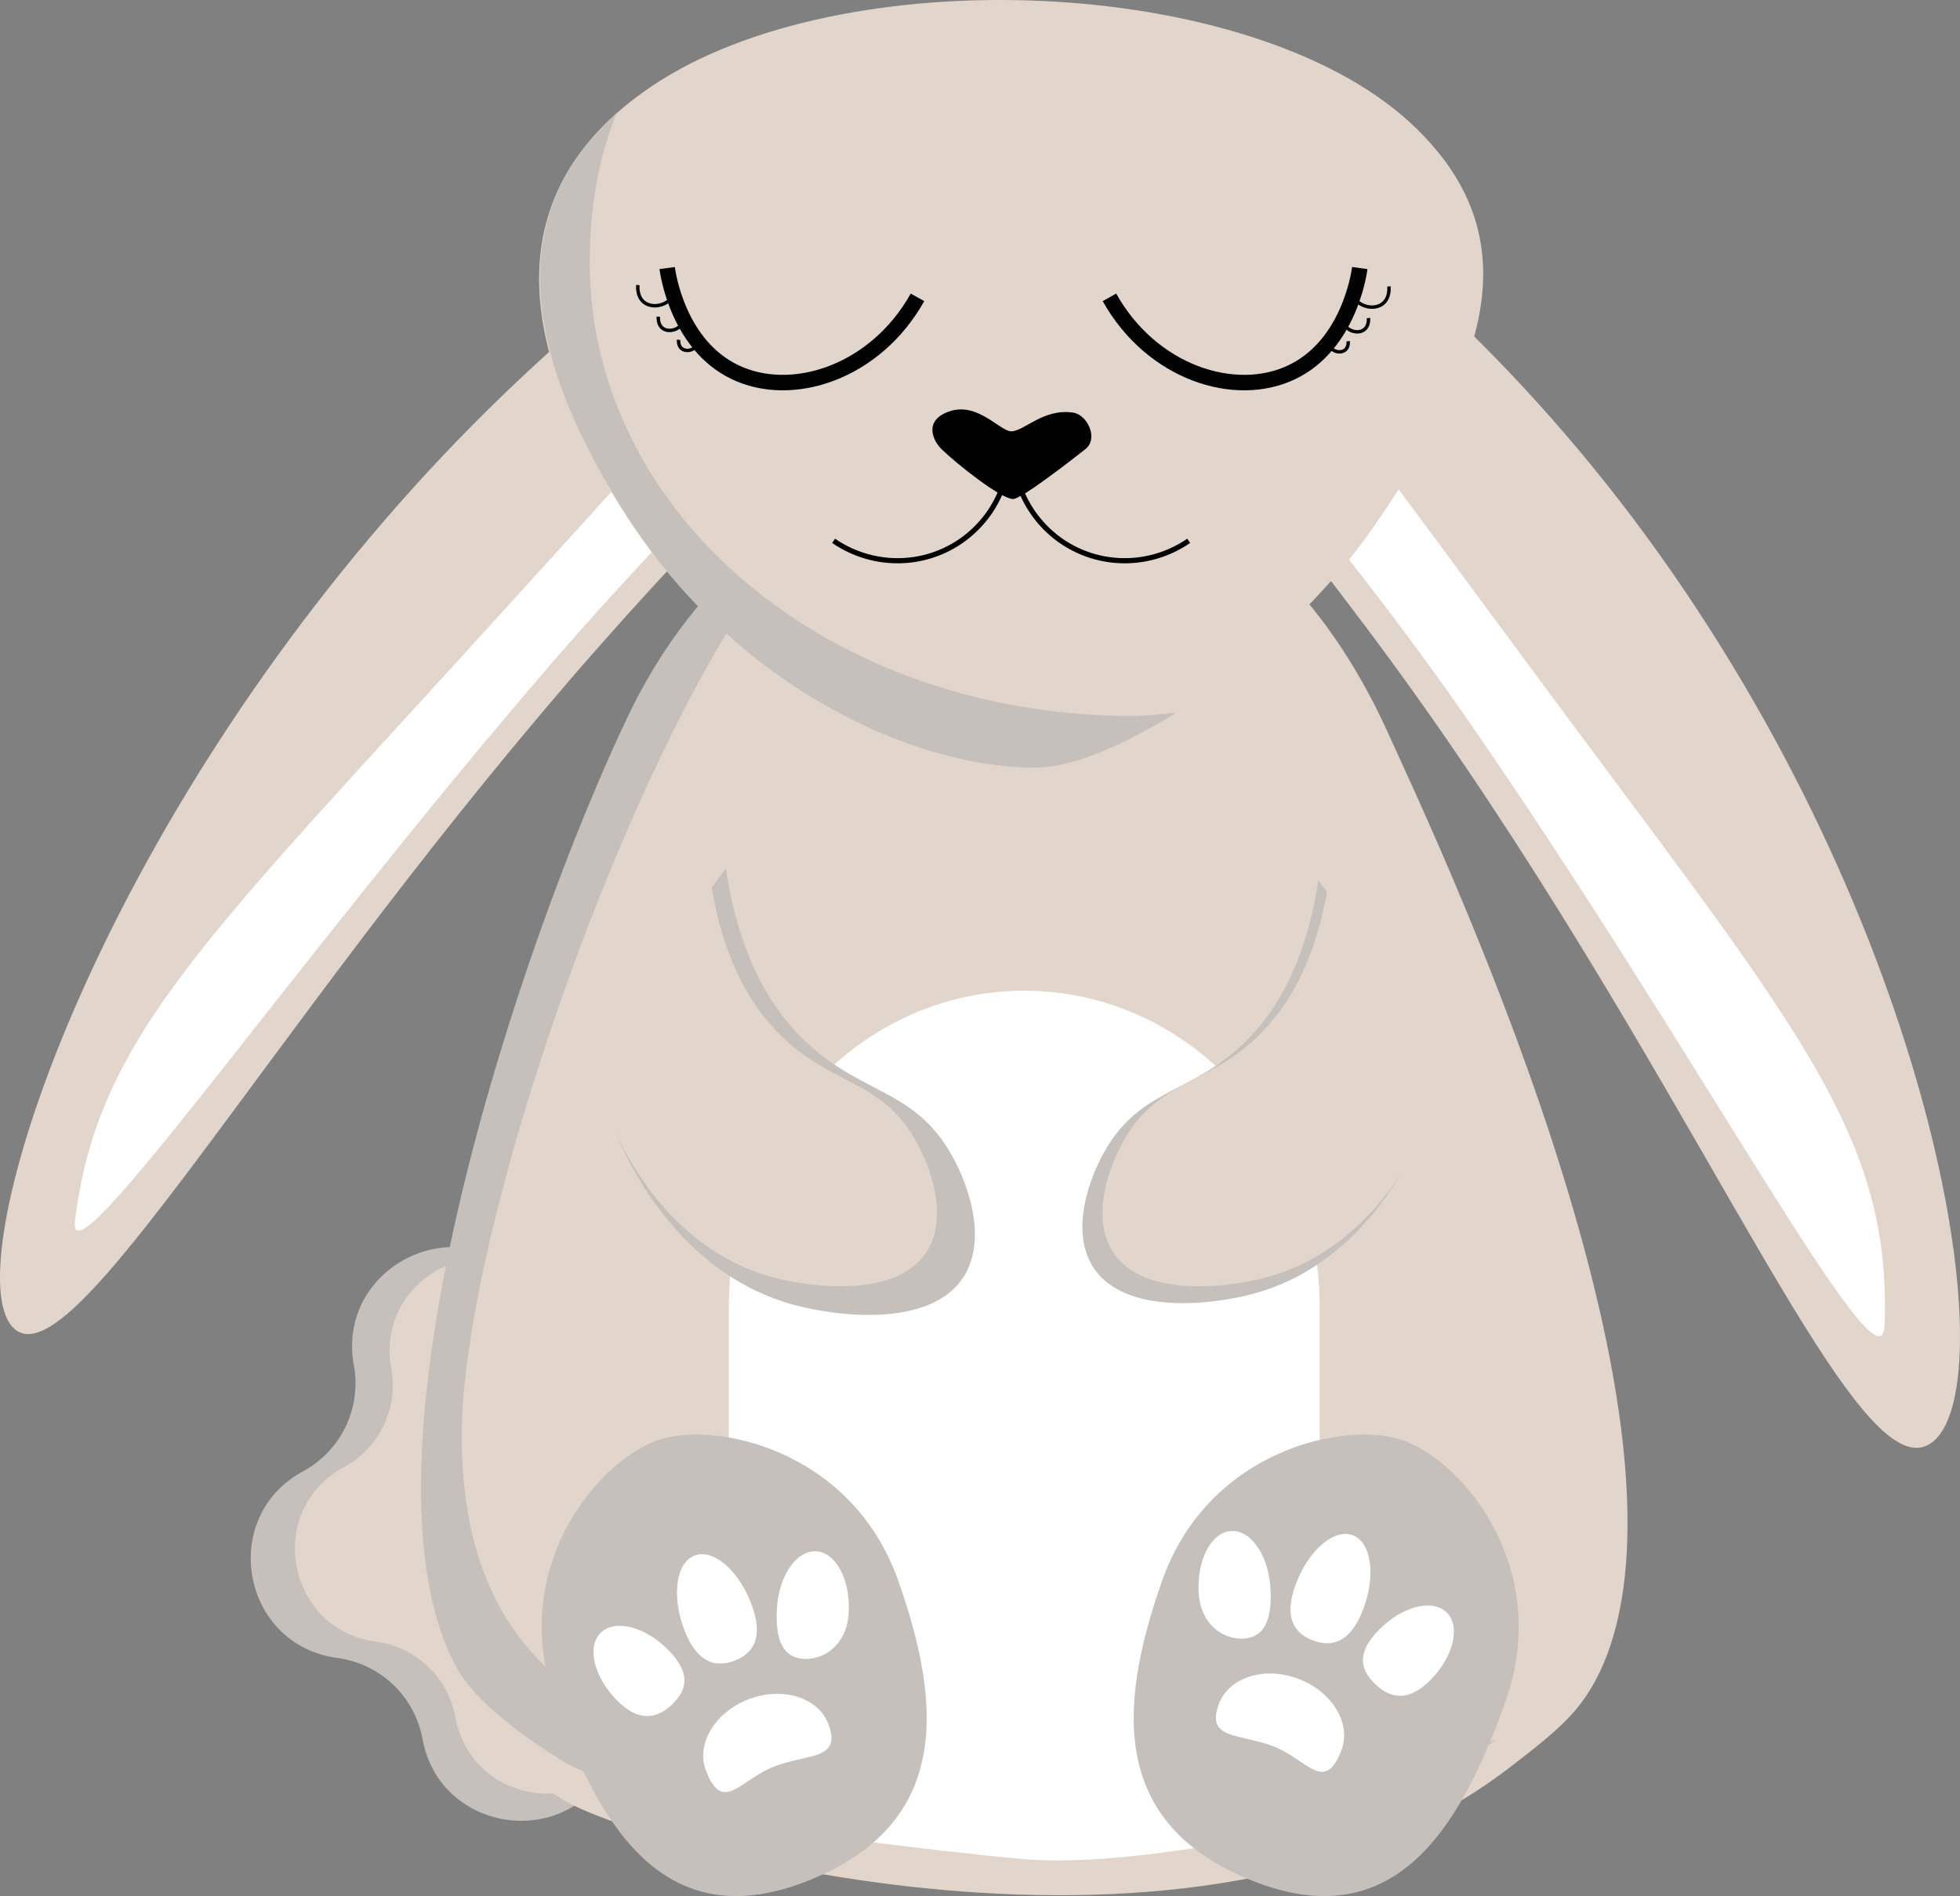
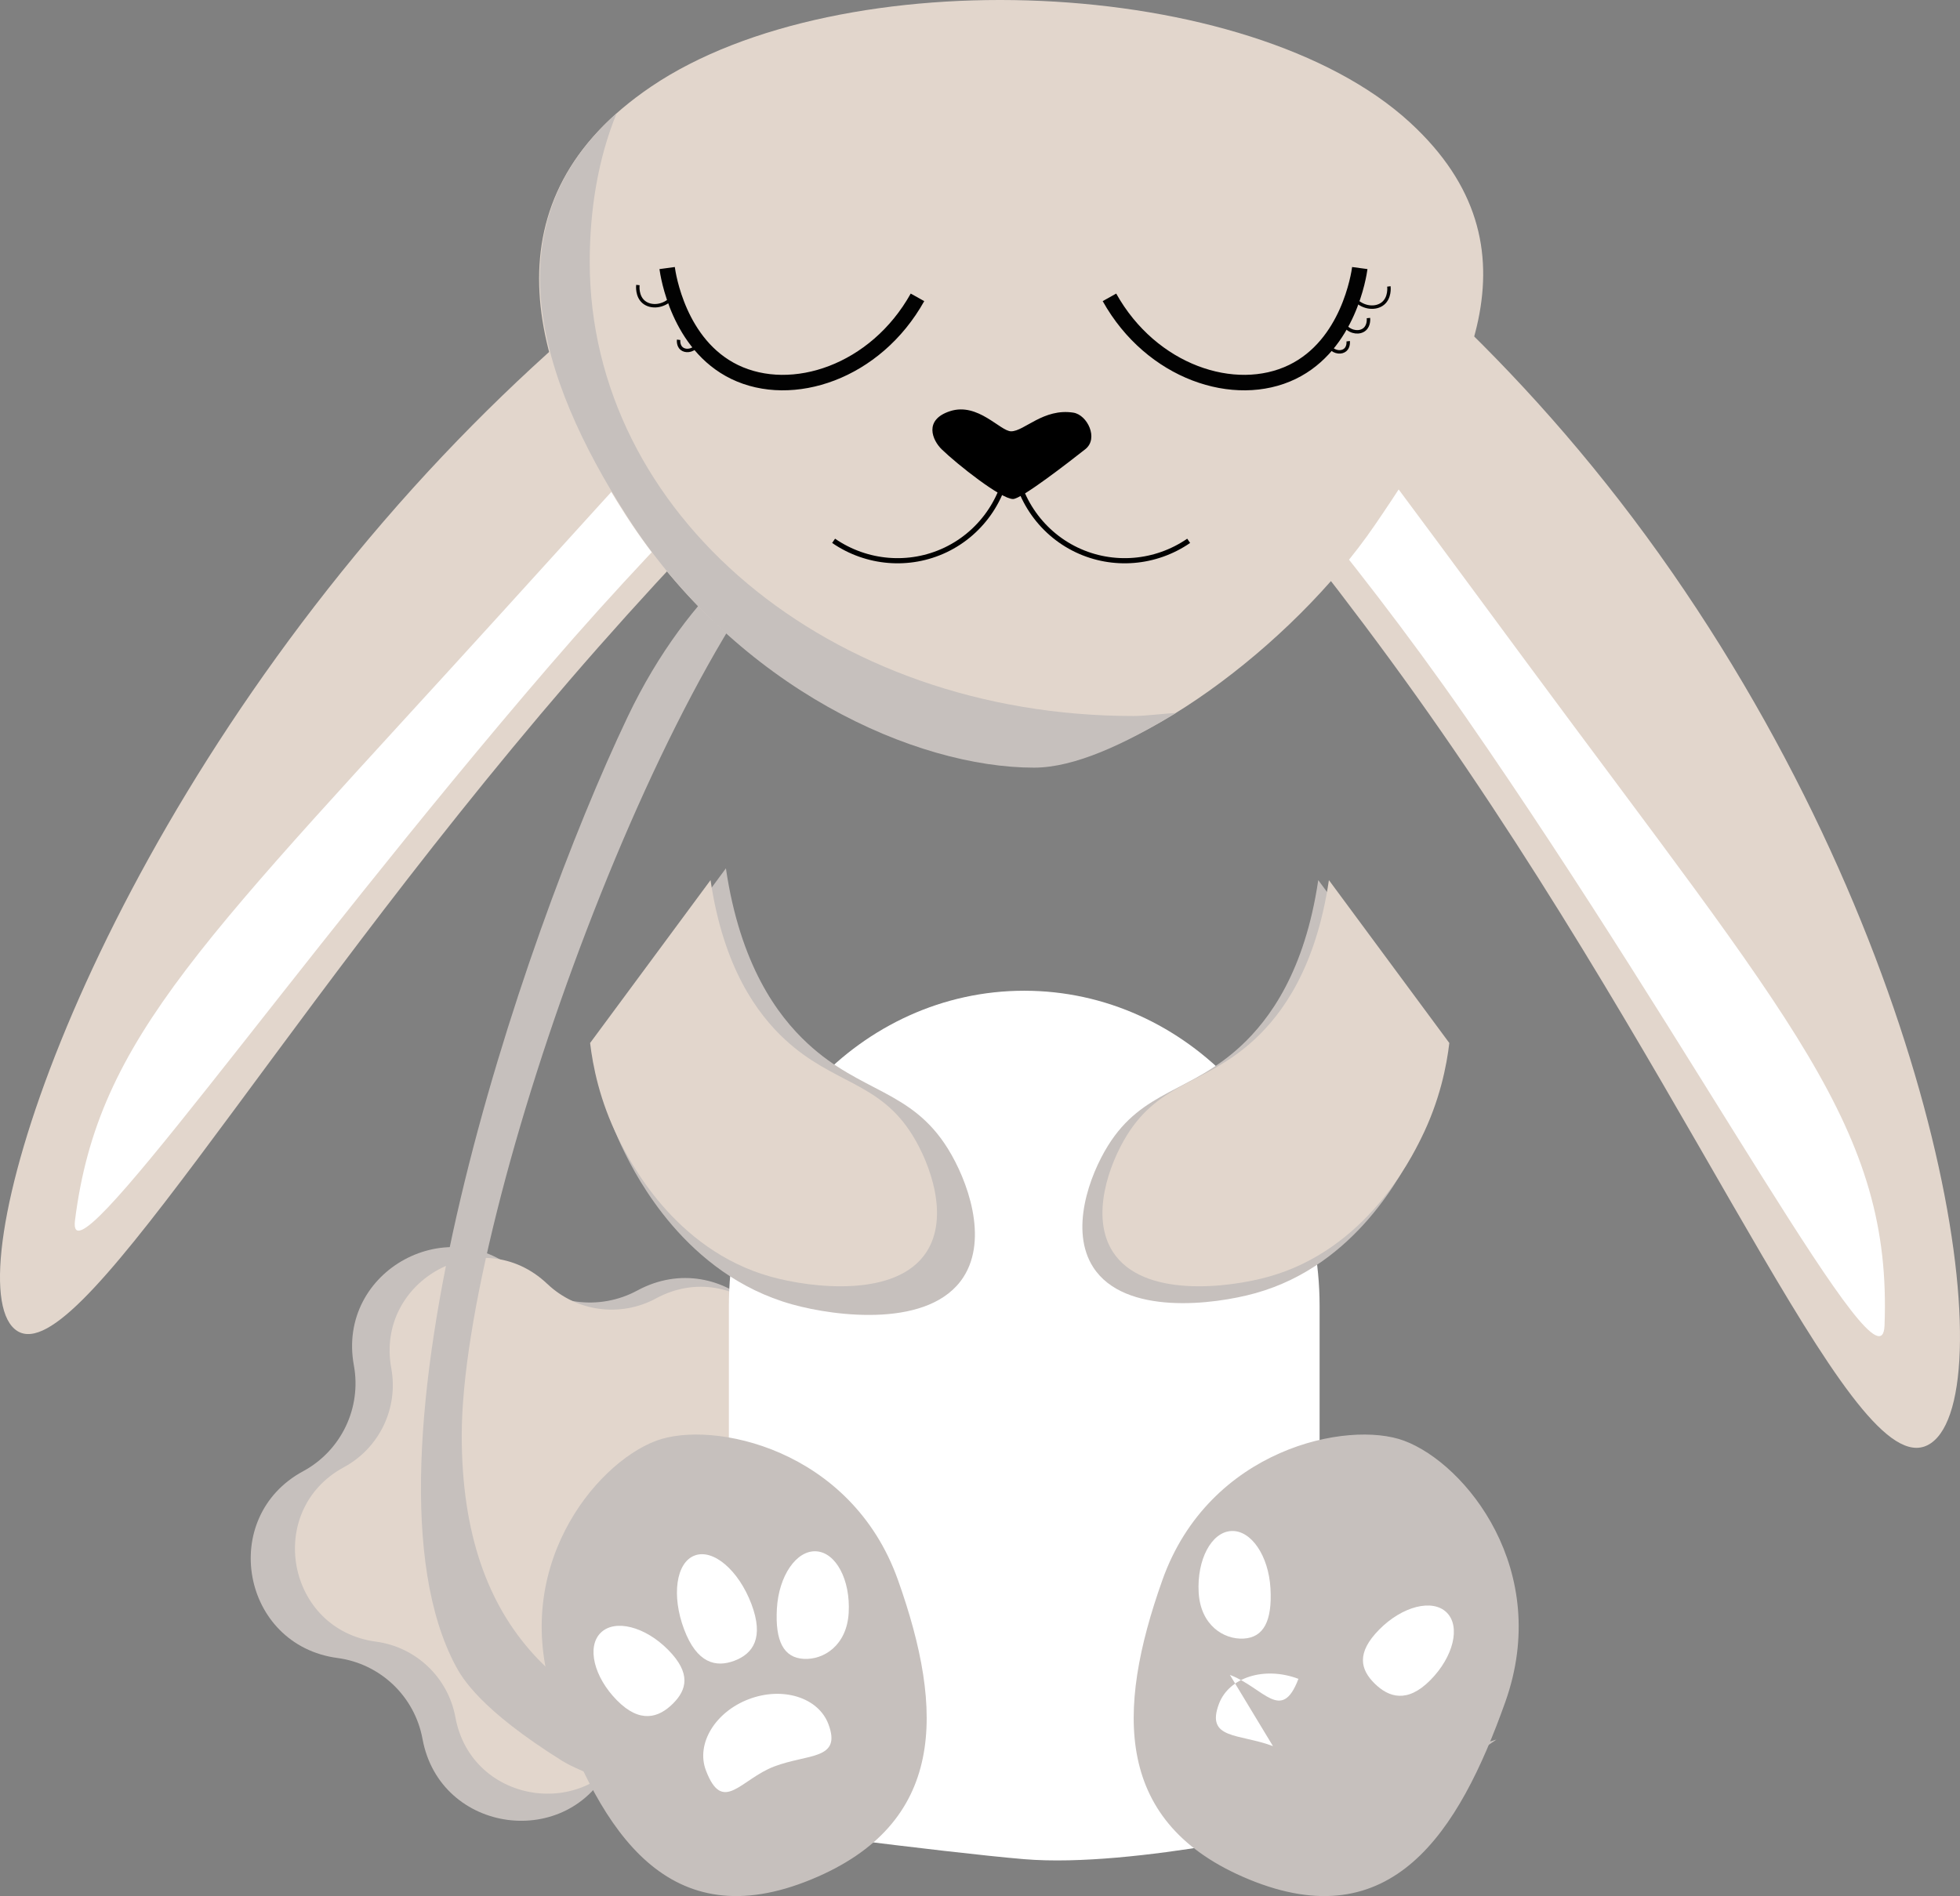
<svg xmlns="http://www.w3.org/2000/svg" id="Camada_2" data-name="Camada 2" viewBox="0 0 1139.06 1102.19">
  <rect x="0" y="0" width="1139.06" height="1102.19" fill="#808080" stroke="none" />
  <defs>
    <style>      .cls-1, .cls-2, .cls-3, .cls-4 {        stroke-width: 0px;      }      .cls-5 {        stroke: #c6c0bd;      }      .cls-5, .cls-6, .cls-7, .cls-8 {        fill: none;        stroke-miterlimit: 10;      }      .cls-6 {        stroke-width: 2px;      }      .cls-6, .cls-8 {        stroke: #020202;      }      .cls-7 {        stroke: #000;        stroke-width: 3px;      }      .cls-2 {        fill: #fff;      }      .cls-3 {        fill: #e2d6cc;      }      .cls-4 {        fill: #c6c0bd;      }      .cls-8 {        stroke-width: 9px;      }    </style>
  </defs>
  <g id="Camada_1-2" data-name="Camada 1">
    <g>
      <path class="cls-3" d="m971.62,332.55c159.26,229.63,193.15,476.83,150.61,506.34-42.54,29.5-125.23-183.86-284.48-413.49C678.49,195.77,509.63,58.17,552.17,28.67c42.54-29.5,260.19,74.25,419.45,303.88" />
      <path class="cls-2" d="m885.82,383.19c156,211.27,213.71,273.46,209.38,387.35-1.68,44.26-107.13-157.29-243.38-353.74-136.24-196.45-280.71-314.17-244.31-339.4,36.39-25.24,139.34,117.58,278.32,305.8" />
      <path class="cls-3" d="m223.07,302.93C42.93,512.18-25.73,743.09,8.5,772.56c34.23,29.47,142.15-167.64,322.3-376.89C510.95,186.42,685.77,64.05,651.54,34.58c-34.23-29.47-248.32,59.1-428.46,268.35" />
      <path class="cls-2" d="m293.48,354.04c-174.37,192.13-236.43,248.2-249.9,355.41-5.23,41.66,121.61-143.42,275.73-322.43C473.42,207.99,622.98,103.31,593.7,78.09c-29.29-25.21-144.88,104.78-300.22,275.94" />
      <path class="cls-4" d="m302.76,741.15h0c18.21,17.34,45.52,20.98,67.63,9.02,49.46-26.75,104.25,25.42,79.96,76.13-10.86,22.68-5.89,49.77,12.33,67.11,40.72,38.77,8.04,107-47.69,99.57-24.93-3.32-49.16,9.78-60.02,32.46-24.29,50.71-99.28,40.72-109.43-14.59-4.54-24.73-24.49-43.73-49.42-47.05-55.73-7.43-69.4-81.84-19.94-108.58,22.12-11.96,34.02-36.81,29.47-61.54-10.16-55.3,56.39-91.29,97.11-52.52" />
      <path class="cls-3" d="m318.09,746.35h0c17.01,16.19,42.51,19.59,63.17,8.42h0c46.19-24.98,97.36,23.73,74.68,71.1h0c-10.14,21.18-5.5,46.48,11.51,62.68,38.03,36.21,7.51,99.93-44.54,92.99-23.28-3.1-45.91,9.14-56.05,30.32-22.68,47.36-92.72,38.02-102.21-13.62-4.24-23.1-22.88-40.84-46.15-43.94-52.05-6.94-64.82-76.43-18.63-101.41,20.66-11.17,31.77-34.38,27.53-57.47-9.49-51.65,52.66-85.26,90.69-49.05" />
-       <path class="cls-3" d="m636.9,269.26c-55.87-28.07-105.01-4-120.05,4.41-15.57,8.7-99.76,34.68-152.13,147.79-62.04,134-163.4,444.82-99.93,567.54,3.68,7.11,14.25,26.18,61.91,56.86,40.35,25.97,369.72,121.14,550.65-18.42,27.86-21.49,42.02-32.74,53.21-57.35,65.76-144.67-100.54-492.01-123.28-542.63-59.71-132.97-150.98-148.45-170.38-158.19" />
      <path class="cls-4" d="m743.72,1030.21c-229.89-.66-475.38,34.11-475.38-195.78,0-131.96,121.53-470.25,217.29-546.55-33.44,17.51-84.76,53.03-120.92,128.93-62.04,130.22-163.41,432.27-99.93,551.52,3.68,6.91,14.25,25.44,61.91,55.25,39.79,24.89,360.59,115.15,542.99-12.37-39.76,12.46-82.07,19.13-125.97,19.01" />
      <path class="cls-2" d="m595.24,575.92h0c-94.8,0-171.65,81.99-171.65,183.13v301.29s124.66,16.48,171.65,20.41c64.11,5.36,171.65-20.41,171.65-20.41v-301.29c0-101.14-76.85-183.13-171.65-183.13" />
      <path class="cls-4" d="m766.11,511.62c-7.85,53.09-28.25,80.93-45.02,96.46-29.34,27.19-57,25.44-77.17,57.88-10.87,17.48-22.36,49.39-8.57,70.74,18.2,28.18,70,21.8,94.32,15.01,58.77-16.42,86.04-71.25,92.18-83.6,11.48-23.1,15.53-44.26,17.15-57.88" />
      <path class="cls-4" d="m421.86,504.77c8.28,56.05,29.82,85.44,47.52,101.84,30.98,28.7,60.17,26.85,81.47,61.1,11.48,18.46,23.6,52.14,9.05,74.68-19.21,29.75-73.9,23.01-99.57,15.84-62.05-17.33-90.83-75.22-97.31-88.26-12.12-24.39-16.39-46.73-18.1-61.1" />
      <path class="cls-3" d="m772.3,511.62c-7.53,50.97-27.12,77.7-43.22,92.62-28.17,26.1-54.73,24.42-74.09,55.57-10.44,16.79-21.47,47.42-8.23,67.92,17.47,27.06,67.21,20.93,90.56,14.41,56.43-15.76,82.61-68.41,88.5-80.27,11.03-22.18,14.91-42.5,16.46-55.57" />
      <path class="cls-3" d="m412.93,511.62c7.53,50.97,27.12,77.7,43.22,92.62,28.17,26.1,54.73,24.42,74.09,55.57,10.44,16.79,21.47,47.42,8.23,67.92-17.47,27.06-67.21,20.93-90.56,14.41-56.43-15.76-82.61-68.41-88.5-80.27-11.03-22.18-14.91-42.5-16.47-55.57" />
      <path class="cls-4" d="m521.39,918.65c-27.12-76.29-107.58-92.71-139.85-80.67-35.55,13.27-85.62,74.91-58.49,151.2s65.99,136.77,148.29,102.87c78.02-32.14,77.18-97.11,50.06-173.39" />
      <path class="cls-5" d="m521.39,918.65c-27.12-76.29-107.58-92.71-139.85-80.67-35.55,13.27-85.62,74.91-58.49,151.2s65.99,136.77,148.29,102.87c78.02-32.14,77.18-97.11,50.06-173.39Z" />
      <path class="cls-4" d="m461.33,1081.47c-68.22,0-123.53-55.31-123.53-123.53,0-58.14,40.16-106.88,94.25-120.03-20.01-4.94-38.57-4.39-50.52.07-35.55,13.26-85.62,74.91-58.5,151.2,27.13,76.29,66,136.77,148.29,102.86,12.37-5.09,22.75-11.02,31.36-17.67-12.93,4.59-26.85,7.1-41.36,7.1" />
      <path class="cls-4" d="m676,918.65c27.12-76.29,107.58-92.71,139.85-80.67,35.55,13.27,85.62,74.91,58.5,151.2-27.13,76.29-66,136.77-148.29,102.87-78.02-32.14-77.18-97.11-50.06-173.39" />
      <path class="cls-5" d="m676,918.65c27.12-76.29,107.58-92.71,139.85-80.67,35.55,13.27,85.62,74.91,58.5,151.2-27.13,76.29-66,136.77-148.29,102.87-78.02-32.14-77.18-97.11-50.06-173.39Z" />
      <path class="cls-2" d="m436.69,932.43c-7.43-19.65-22.21-32.28-33.01-28.19-10.8,4.08-13.52,23.33-6.09,42.98,7.43,19.65,18.42,22.25,29.22,18.17,10.8-4.08,17.31-13.3,9.88-32.96" />
      <path class="cls-2" d="m450.04,1026.82c19.65-7.43,39.28-3.71,31.37-24.63-5.84-15.43-26.5-21.91-46.16-14.48-19.65,7.43-30.86,25.97-25.02,41.4,9.81,25.93,20.16,5.14,39.81-2.29" />
      <path class="cls-2" d="m493.22,937.51c1.08-19.08-7.39-35.08-18.91-35.73-11.52-.65-21.74,14.29-22.82,33.37-1.08,19.08,4.07,28.51,15.59,29.16,11.53.65,25.06-7.72,26.14-26.8" />
      <path class="cls-2" d="m358.57,988.44c-13.44-13.59-17.68-31.19-9.47-39.3,8.21-8.11,25.76-3.68,39.19,9.91,13.44,13.59,10.92,23.23,2.71,31.35-8.21,8.11-19,11.63-32.43-1.96" />
-       <path class="cls-2" d="m753.15,920.64c7.43-19.65,22.21-32.28,33.01-28.19,10.8,4.08,13.52,23.33,6.09,42.98-7.43,19.65-18.42,22.25-29.22,18.17-10.8-4.08-17.31-13.3-9.88-32.96" />
-       <path class="cls-2" d="m739.79,1015.03c-19.66-7.43-39.28-3.71-31.37-24.63,5.84-15.43,26.5-21.91,46.16-14.48s30.86,25.97,25.02,41.4c-9.81,25.93-20.16,5.14-39.81-2.29" />
+       <path class="cls-2" d="m739.79,1015.03c-19.66-7.43-39.28-3.71-31.37-24.63,5.84-15.43,26.5-21.91,46.16-14.48c-9.81,25.93-20.16,5.14-39.81-2.29" />
      <path class="cls-2" d="m696.61,925.72c-1.08-19.08,7.39-35.08,18.91-35.73,11.52-.65,21.74,14.29,22.82,33.37,1.08,19.08-4.07,28.51-15.59,29.16-11.53.65-25.06-7.72-26.14-26.8" />
      <path class="cls-2" d="m831.27,976.65c13.44-13.59,17.68-31.19,9.47-39.3-8.21-8.11-25.76-3.68-39.19,9.91-13.44,13.59-10.92,23.23-2.71,31.35,8.21,8.11,19,11.63,32.43-1.96" />
      <path class="cls-3" d="m599.68,444.81c57.86,0,151.24-69.37,199.2-139.42,53.92-78.77,99.67-161.39,20.61-234.12C725.99-14.77,488.54-24.34,378.34,50.4c-96.16,65.22-72.24,159.74-14.71,249.03,64.25,99.72,167.34,145.38,236.04,145.38" />
      <path class="cls-4" d="m658.76,416.22c-177.47,0-316.04-117.68-316.04-263.94,0-29.74,4.68-59.75,15.65-86.44-72.35,64.18-46.62,152.54,6.52,235.02,64.25,99.72,167.34,145.38,236.04,145.38,23.44,0,52.71-13.59,82.43-31.79-6.39.31-18.12,1.78-24.6,1.78" />
      <path class="cls-1" d="m547.36,261.28c-5.54-5.36-10.72-17.28,4.84-22.29,16.13-5.2,29.11,11.73,35.43,11.73,7.61,0,18.81-13.56,36.15-10.85,8.13,1.27,14.83,15.04,6.95,21.25-9.36,7.37-37.12,28.96-42.01,28.96-6.93,0-32.28-20.02-41.35-28.8" />
      <path class="cls-7" d="m588.71,263.73c1.13,24.09,15.4,45.66,37.06,55.96,20.97,9.97,45.81,7.93,65.03-5.31" />
      <path class="cls-7" d="m586.54,263.73c-1.13,24.09-15.41,45.66-37.06,55.96-20.97,9.97-45.81,7.93-65.03-5.31" />
      <path class="cls-8" d="m533.2,172.85c-24.36,43.59-72.93,59.55-106.29,43.37-32.62-15.82-38.68-56.55-39.2-60.4" />
      <path class="cls-8" d="m644.76,172.85c24.36,43.59,72.93,59.55,106.29,43.37,32.62-15.82,38.68-56.55,39.2-60.4" />
      <path class="cls-6" d="m390.55,173.19c-4.95,5.27-12.33,5.8-16.45,2.36-4.03-3.37-3.45-9.3-3.39-9.86" />
-       <path class="cls-6" d="m395.83,189.07c-3.3,3.51-8.22,3.87-10.96,1.57-2.68-2.24-2.3-6.2-2.26-6.57" />
      <path class="cls-6" d="m404.61,201.39c-2.55,2.72-6.36,2.99-8.48,1.22-2.08-1.74-1.78-4.79-1.74-5.08" />
      <path class="cls-6" d="m787.33,174c4.95,5.27,12.33,5.8,16.45,2.36,4.03-3.37,3.45-9.3,3.38-9.86" />
      <path class="cls-6" d="m782.05,189.88c3.3,3.51,8.22,3.87,10.96,1.57,2.68-2.24,2.3-6.2,2.26-6.57" />
      <path class="cls-6" d="m773.27,202.21c2.55,2.72,6.36,2.99,8.48,1.22,2.08-1.74,1.78-4.79,1.74-5.08" />
    </g>
  </g>
</svg>